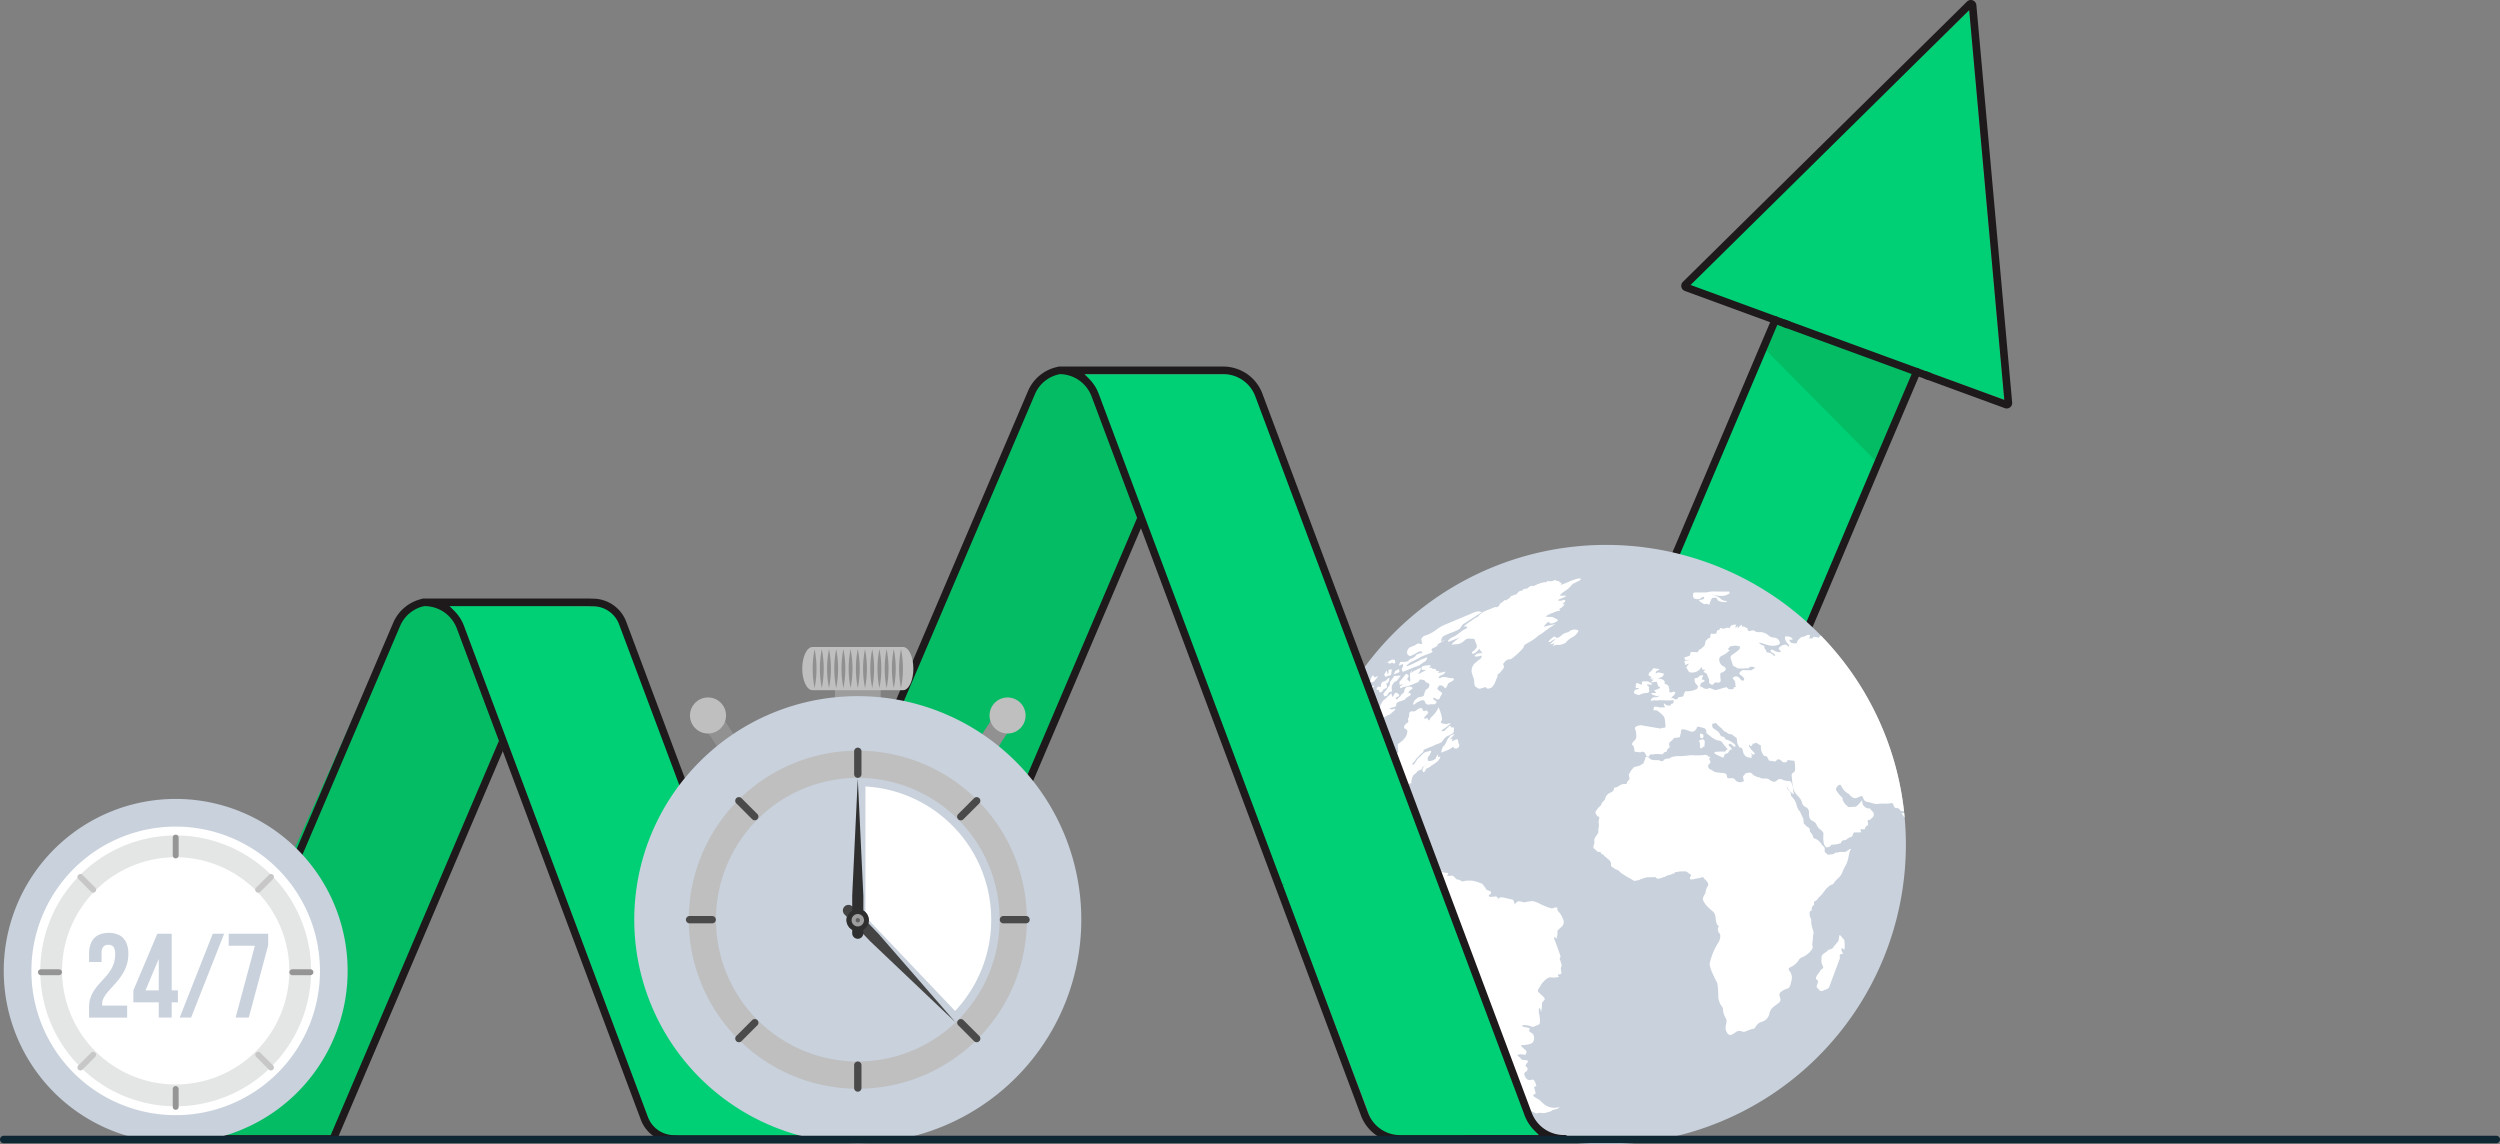
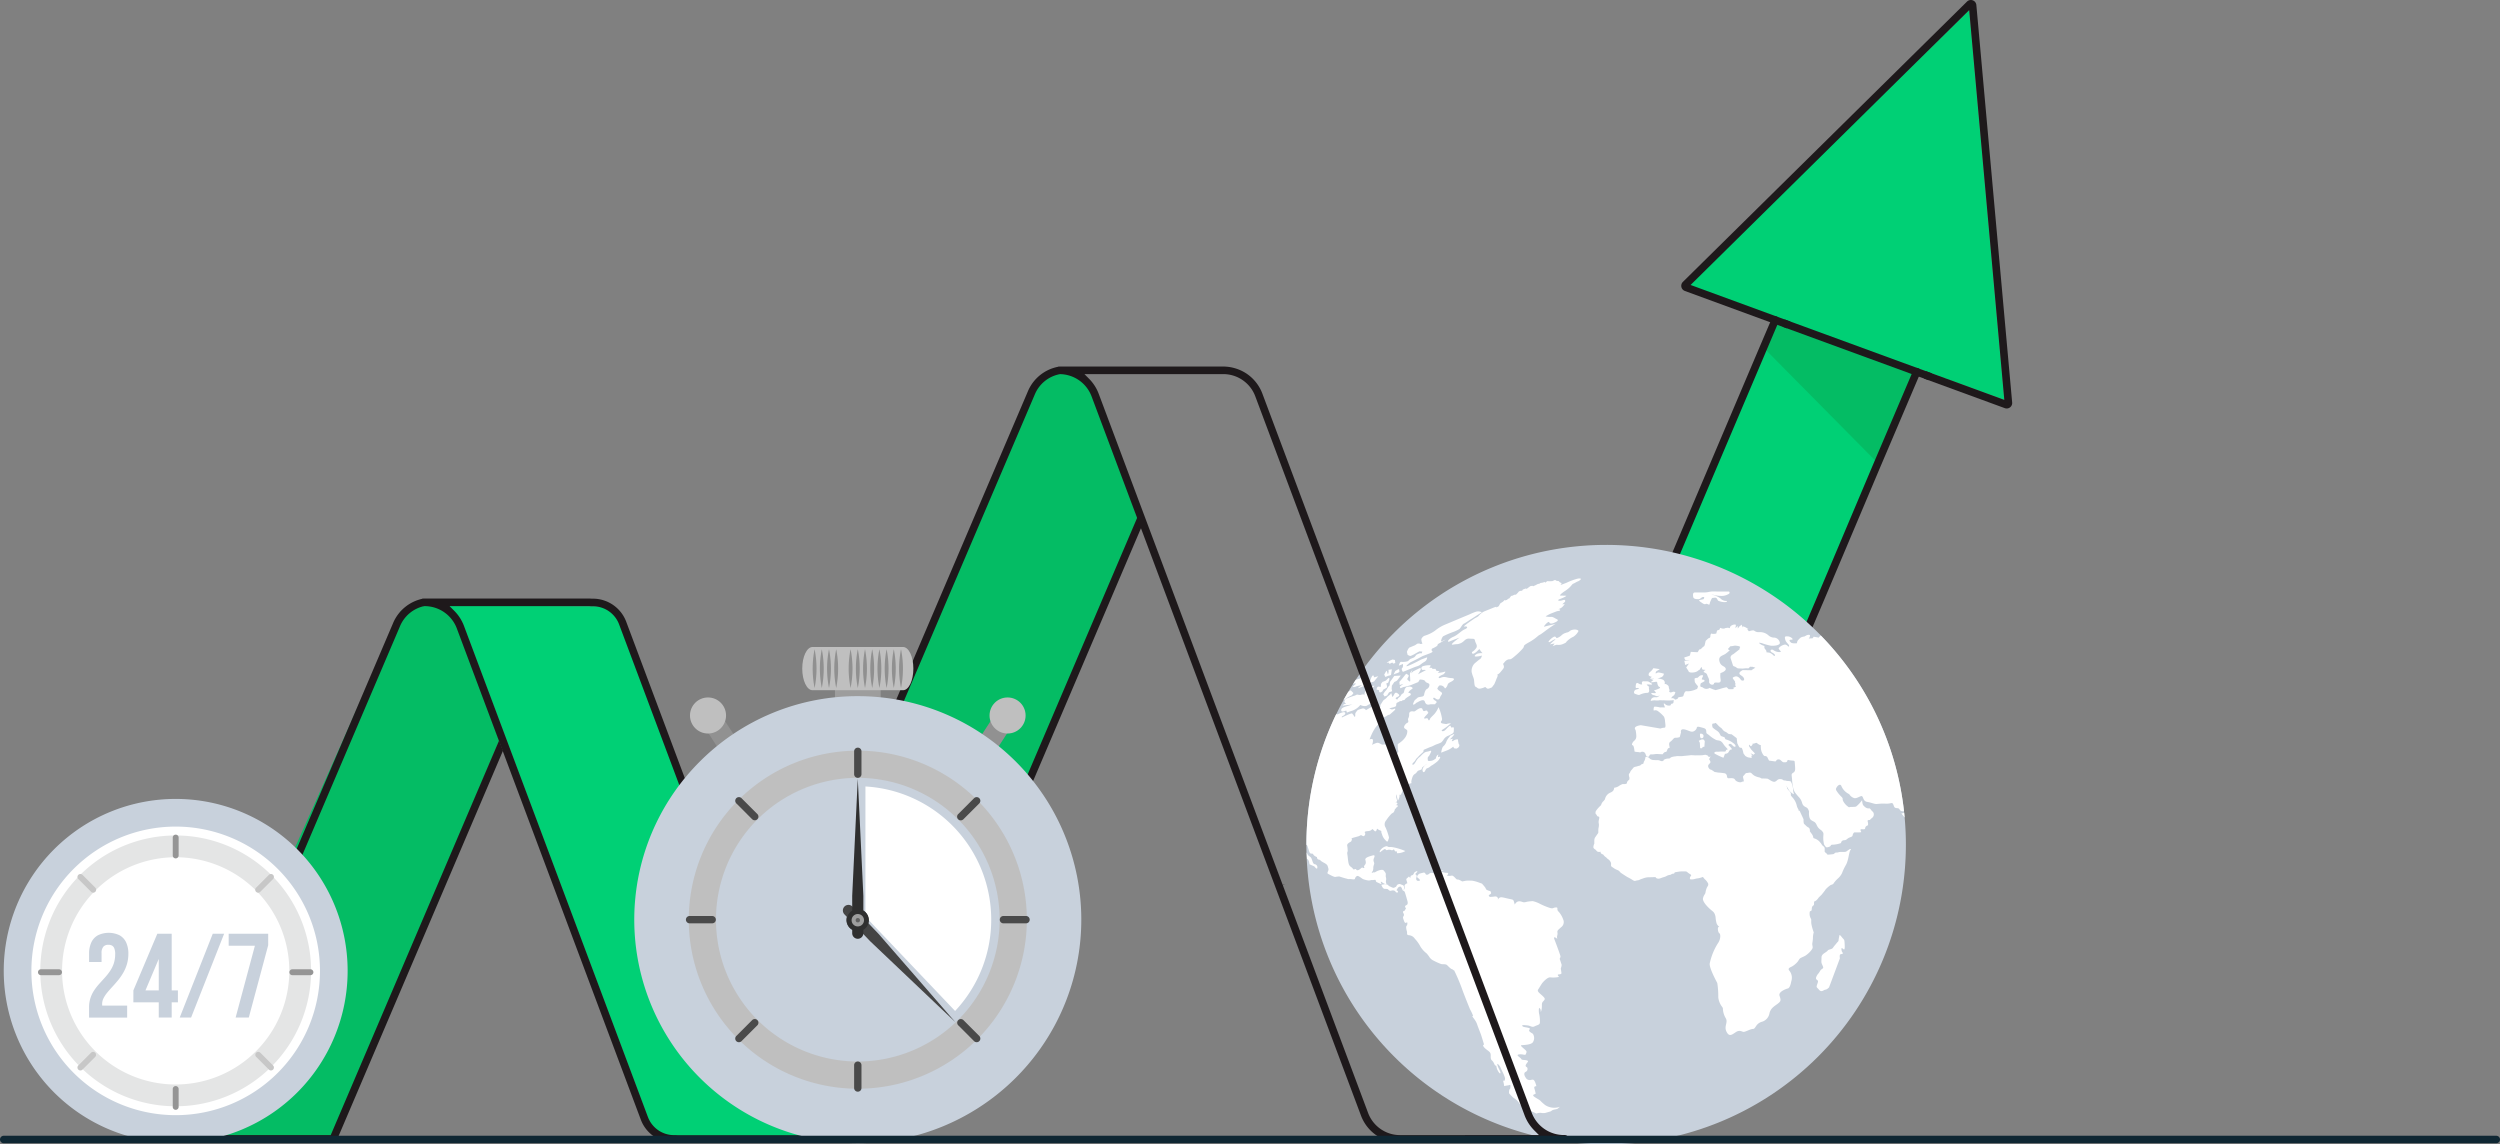
<svg xmlns="http://www.w3.org/2000/svg" width="501.362" height="229.502" viewBox="0 0 501.362 229.502">
  <rect x="0" y="0" width="501.362" height="229.502" fill="#808080" stroke="none" />
  <g id="Why_vps" data-name="Why vps" transform="translate(-384.12 -3635.672)">
    <path id="Path_15326" data-name="Path 15326" d="M734.041,3788.3,712.966,3763.6l27.868-63.445,27.988,9.778Z" fill="#00d075" />
    <path id="Path_15327" data-name="Path 15327" d="M768.992,3709.7v.013l-8.113,19.021-22.929-23.186,2.659-6.241Z" fill="#04bc64" />
    <path id="Path_15328" data-name="Path 15328" d="M722.833,3692.875l63.239,22.992L779.03,3637.7Z" fill="#00d075" />
    <g id="Group_7341" data-name="Group 7341">
      <path id="Path_15329" data-name="Path 15329" d="M778.143,3640.121l-52.974,52.264,59.652,21.853Z" fill="none" />
      <path id="Path_15330" data-name="Path 15330" d="M717.3,3756.978h0Z" fill="none" />
      <path id="Path_15331" data-name="Path 15331" d="M743.187,3700.161l-20.026-7.341L779.03,3637.7l7.042,78.166-15.716-5.757a1.836,1.836,0,0,1-.135.864l-.262.613,16.211,5.938a1.1,1.1,0,0,0,1.479-1.134l-7.182-79.712a1.1,1.1,0,0,0-.72-.938,1.117,1.117,0,0,0-.383-.069,1.1,1.1,0,0,0-.771.32L721.619,3692.2a1.1,1.1,0,0,0,.394,1.822l20.452,7.5.334-.788A1.83,1.83,0,0,1,743.187,3700.161Z" fill="#1e191b" />
      <path id="Path_15332" data-name="Path 15332" d="M741.846,3700.584l-.26.608,29.28,10.724.337-.792a1.838,1.838,0,0,1,.384-.566l-29.606-10.843A1.843,1.843,0,0,1,741.846,3700.584Z" fill="#1e191b" />
      <path id="Path_15333" data-name="Path 15333" d="M769.209,3710.542a.762.762,0,1,0-1.4-.6l-8.113,19.037-11.5,27.219-10.743,25.167a.762.762,0,0,0,1.4.6l10.7-25.069.047-.1,11.5-27.221Z" fill="#1e191b" />
      <path id="Path_15334" data-name="Path 15334" d="M716.8,3756.763l24.036-56.611a.761.761,0,0,0-.4-1,.747.747,0,0,0-.3-.061.765.765,0,0,0-.7.463l-2.663,6.241-21.847,51.47a.763.763,0,0,0,.4,1,.777.777,0,0,0,1-.4l.428-1,.553.118h0Z" fill="#1e191b" />
    </g>
    <path id="Path_15335" data-name="Path 15335" d="M484.226,3784.229l-8.175-24.838-5.859-2.937-5.717,1.752-32.051,71.75L425.1,3863.69H450.78Z" fill="#04bc64" />
    <path id="Path_15336" data-name="Path 15336" d="M589.8,3793.938l-29.4-9.355,31.268-72.094,5.3-2.908,5.816,2.544,9.667,28.192Z" fill="#04bc64" />
    <g id="Layer_1">
      <g id="_246463496" data-name=" 246463496">
        <g id="Group_7342" data-name="Group 7342">
          <path id="_510586984" data-name=" 510586984" d="M716.611,3836.891h.052C716.376,3836.785,716.254,3836.742,716.611,3836.891Z" fill="#fff" />
          <path id="_510587296" data-name=" 510587296" d="M766.334,3805.06a60.112,60.112,0,1,1-60.115-60.111A60.111,60.111,0,0,1,766.334,3805.06Z" fill="#c8d1dc" fill-rule="evenodd" />
          <path id="_510587248" data-name=" 510587248" d="M711.171,3793.79l.268.016.172.008-.44-.024Zm43.858,12.2s-.374.244-.583.407-.54.122-1.123.125-.46.125-.918.127-.3.285-.717.328-.717.086-.971.088-.25-.324-.419-.322l-.244-.254-.006-.07c0-.123,0-.327.005-.571s-.169-.406-.382-.567-.21-.326-.509-.651a2.445,2.445,0,0,0-1.155-.814c-.429-.083-.041-.245-.6-.981s-.218-.288-.349-.822a.584.584,0,0,0-.191-.356,2.046,2.046,0,0,1-.552-.384c-.442-.456-.353-.29-.442-.456a2.544,2.544,0,0,1-.055-.782c0-.123-.494-1.076-.681-1.533s-.486-.214-.357-.338c.071-.066.009-.148-.085-.315a2.3,2.3,0,0,1-.247-.644,3.593,3.593,0,0,0-.887-1.643c-.414-.469-.279-.384-.291-.72s-.745-.9-.753-1.111-.246-.6-.151-.469.381.643.524.857.05.171.645.645.172-.12.2-.583a2.652,2.652,0,0,0-.073-.609,3.2,3.2,0,0,0-.442-1.22c-.133,0-.224-.049-.585-.058s-.271-.093-.629-.1-.281-.264-.867-.282-.618.365-1.066.524-1.258-.551-1.49-.6a9.7,9.7,0,0,0-1.11-.037c-.131,0-.248-.113-.4-.183l-.216-.053a3.354,3.354,0,0,1-.905-.332,2.746,2.746,0,0,1-.54-.453c-.295-.314-.709-.068-.995-.08s-.408.377-.639.543.034.694.045,1-.185.081-.419.246-.814.017-1.113-.212-.1-.176-.359-.4-.926-.122-1.121-.128-.3-.011-.364-.451a.648.648,0,0,0-.417-.542s-.791-.119-1.141-.133-.65-.116-.9-.125l-.375-.266-.348-.207a.489.489,0,0,1-.414-.282.679.679,0,0,1-.173-.495c.035-.267.281-.388.419-.6s-.131-.583-.238-.723l.32-.566s-.438.247-.45.025-.621-.346-.621-.346l-.651.1s-.506.018-.659.012-.661.012-.661.012c-.292-.016-.583-.03-.877-.047,0,0-.457.069-1.441.152a4.772,4.772,0,0,1-1.2.03,3.513,3.513,0,0,0-.525.065,2.979,2.979,0,0,0-.84.183c-.207.125-.257.259-.469.248a1.982,1.982,0,0,0-.853.184c-.426.159,0,0-.153.173l-.3.182-.18-.023a2.06,2.06,0,0,1-.439-.159,2.195,2.195,0,0,0-.547-.027c-.22-.011-.493-.026-.713-.036a1.641,1.641,0,0,1-.558-.213,1.07,1.07,0,0,0-.621-.4c-.39-.066-.328.166-.328.166s-.047.229-.1.408-.266.4-.258.629-.442.209-.552.387-.387.167-.725.288-.622.062-.843.373-.5.531-.559.761-.281.309-.278.585a2.278,2.278,0,0,0,.127.6l-.051.368s-.459.3-.455.628-.869.245-.871.245a3.626,3.626,0,0,0-.815.435,1.964,1.964,0,0,1-.825.293l-.008,0c-.161.056.12.611-.821.994a1.822,1.822,0,0,0-1.075,1.324,2.215,2.215,0,0,1-.423.5,1.725,1.725,0,0,0-.362.693,6.741,6.741,0,0,0-.858.922c-.244.37-.183.184-.244.513s.122.332.246.569.061.19.369.288,0,.613,0,1.036.061.235.061.658-.122.561-.122,1.079c0,.163,0,.272,0,.354a.371.371,0,0,1-.12.3l-.556.8a1.536,1.536,0,0,0-.125.518v.566c0,.282,0,0-.122.425s0,0-.062.33.434.563.434.563l.031.037.215.242c.247.282.8.134.8.134-.136.282.2.453.385.523l.106.036a1.87,1.87,0,0,0,.486.509c.241.137.182.23.542.458a1.443,1.443,0,0,1,.462.556l.079.182v.558c0,.14.419.364.6.5a3.043,3.043,0,0,0,.713.356l.234.128c.19.137.236.277.413.412.234.183,1.287.844,1.283.844a10.246,10.246,0,0,1,1.094.614c.461.308.632.119.632.119l.145-.024.487-.085a3.452,3.452,0,0,1,.744-.3,3.388,3.388,0,0,1,1.02-.259c.622-.015.787-.019,1.289-.034s.222.13.55.257a.906.906,0,0,0,.517.026l.146-.044.554-.2a3.389,3.389,0,0,0,.6-.2,1.877,1.877,0,0,1,.77-.289c.269-.008.328-.232.651-.238a.3.3,0,0,0,.329-.278l.182-.03.784-.126.041-.005a10.468,10.468,0,0,1,1.075-.02c.421-.011.367.169.936.508s.1.351.034.753.151.349.514.338.736-.2,1.044-.2a4.805,4.805,0,0,0,1.035-.292l.012.013.337.417a2.557,2.557,0,0,1,.59.686.613.613,0,0,1,0,.784l-.133.23a5.349,5.349,0,0,0-.235.7l-.054.322c-.013.268-.376.5-.5,1.167-.1.563.734,1.523,1.488,2.189l.415.346a1.4,1.4,0,0,1,.416.5,2.346,2.346,0,0,1,.209.715,6.674,6.674,0,0,0,.189,1.189c.257.7.742.769.446.782s-.165,1.085.119,1.25.309,1.243-.339,2.1a12.5,12.5,0,0,0-1.476,3.487c-.045.171-.081.328-.107.455-.16.929,1.521,3.935,1.511,3.943a16.761,16.761,0,0,1,.2,2.862,3.806,3.806,0,0,0,.829,1.992l.094.2a4.025,4.025,0,0,0,.547,1.957c.567.874-.37,1.622.166,2.723s1.054.677,1.87.126,1.23-.049,1.61-.062,1.279-.565,1.843-.588.482-.946,1.647-1.4a2.151,2.151,0,0,0,1.672-1.8c.294-1.02.97-1.345,1.665-1.873.6-.459.624-.666.435-1.295l-.095-.3c-.276-.872,1.592-1.433,1.59-1.433.317-.013.588-.463.763-1.431a2.24,2.24,0,0,0-.355-2.121c-.494-.543.241-.715.574-.914a4.9,4.9,0,0,0,.906-.737c.291-.29.405-.618.6-.809s.965-.45,1.2-.643a5.043,5.043,0,0,0,1.036-.951c.34-.469.387-.515.288-1.008s.035-.5.1-1.482a3.837,3.837,0,0,1,.159-1.157s-.076-.212-.165-.5a9.348,9.348,0,0,1-.3-1.153c-.1-.61.047-.875-.114-1.128a1.949,1.949,0,0,1-.244-1.115c-.014-.585.381-.246.421-.666l0-.032c.023-.47.076-.642.344-.82s-.053-.765.3-.856c.291-.077.624-.535.728-.687l.033-.051.581-.559c.091-.13.668-.81.8-1.062a5.648,5.648,0,0,1,.917-.809c.131-.125.556-.174.646-.341a5.274,5.274,0,0,1,.911-1.046,3.469,3.469,0,0,0,.819-1.076,10.675,10.675,0,0,1,.778-1.638c.512-.861.609-2.6.9-2.96s-.164-.2-.164-.2Z" fill="#fff" fill-rule="evenodd" />
          <path id="_510586912" data-name=" 510586912" d="M663.754,3772.435a3.142,3.142,0,0,0,.515-.259,11.326,11.326,0,0,0,.767-1.024l-1.3.075c-.175.237-.646.921-.786,1.085s-.081.853-.244.916-.479.78-.7.967a3.325,3.325,0,0,0-.486.717l.267.43c.169-.063.339-.127.51-.194.125-.2.252-.41.377-.618l.635-.244c-.034-.165-.068-.333-.1-.5.013-.2.03-.407.044-.612.166-.246.333-.492.5-.741Z" fill="#fff" fill-rule="evenodd" />
          <path id="_510586936" data-name=" 510586936" d="M672.819,3773.131a1.054,1.054,0,0,1,.94.376c.135.251.193.327.489-.107s.041-.585.775-.952,1.009-.745.153-.792-.731-.162-1.346-.216-1.088.415-1.18.134.952-.672.953-.672.728-.688.155-.5-1.669.282-1.149.062-.413-.258-.411-.259l-.205-.405s-.816.073-.66-.1-.693-.036-.532-.16.286-.509.157-.456a4.322,4.322,0,0,0-1.519.2c-.541.284-.133.836.078.748a.908.908,0,0,1,.553.042l-.584.3-.991.524c.094-.148.188-.3.281-.447.093-.169.186-.334.276-.5l-.061-.365c-.265.131-.53.259-.792.387-.221.109-.44.22-.659.33l-.421.4c.089-.24.18-.483.273-.726-.156.213-.312.426-.466.638-.148.178.123,1.657-.042,1.718s-.572-.475-.572-.475a4.049,4.049,0,0,0,.326-.626c.054-.187-.525-.449-.525-.45q-.435.537-.861,1.067c-.165.195-.333.391-.5.583.024.207.05.415.076.62l.74-.239c-.242.185-.483.372-.721.556l.11.332c.2-.08.4-.159.6-.241a9.369,9.369,0,0,0,1.622-.443c.7-.284,1.359-.561,1.359-.561l.313-.505s.937-.014,1.093.349.775.312.833.656a.9.9,0,0,1-.516.9c-.367.2-.527,1.045-.527,1.044a.456.456,0,0,1-.277.423c-.29.12-.865.1-1.05.277s-.566.485-.564.485-.621,1.061-.177.883.294-.272.577-.387,1.4-.927,1.636-.168.812.563,1.071.507,1.041.063,1.015-.076.622-.307-.032-.68-.363-.753.006-.456.8.414.972-.157.736-.765.113-1.163-.658-.644-.658-.641.231-.514.446-.606Z" fill="#fff" fill-rule="evenodd" />
          <path id="_510587128" data-name=" 510587128" d="M675.563,3782.946l-.718.334.06.066a3.562,3.562,0,0,0-.7,1,2.033,2.033,0,0,1-.64,1.005c-.271.2-.432,1.265-.432,1.263l1-.387a4.24,4.24,0,0,0,1.422-.822l.17.328c.161.025.325.049.487.072a1.232,1.232,0,0,0,.449-.309.767.767,0,0,0,.133-.451l-.133-.167c-.036-.151-.068-.3-.1-.448s-.039-.312-.059-.468a1.251,1.251,0,0,0-.806.189c-.274.245-.437.131-.437.131.075-.147.15-.3.226-.447a2.29,2.29,0,0,0-.655.155c.246-.222,1.363-1.337.743-1.045Z" fill="#fff" fill-rule="evenodd" />
          <path id="_510586792" data-name=" 510586792" d="M662.772,3768.818c.188-.094.375-.191.565-.284l.176.219.423-.113c-.024-.2-.047-.408-.073-.612l-.466-.1c-.151.061-.3.121-.455.183l-.751.474c.163-.007.322-.012.483-.016l.1.254Z" fill="#fff" fill-rule="evenodd" />
          <path id="_510587320" data-name=" 510587320" d="M662.505,3771.207c.242-.094.557-.05.6-.29s.07-.535.07-.535c.026-.161.052-.323.078-.487-.229.033-.455.067-.684.1l.035.386s-.087.656-.17.463-.2-.773-.3-.619-.419.73-.418.728c.077.161.153.317.228.475,0,0,.325-.125.565-.22Z" fill="#fff" fill-rule="evenodd" />
          <path id="_510587368" data-name=" 510587368" d="M660.167,3773.969l.541.126s-.127.583.343.406.406-.474.406-.474.573-.323.762-.45-.088-.834-.089-.837l.359-.139s.376-.7.243-.924-.56.443-.761.519l-.6.228-.3.391c-.013.207-.024.413-.037.615l-.4-.066c-.4-.071-.463.6-.463.6Z" fill="#fff" fill-rule="evenodd" />
          <path id="_510587056" data-name=" 510587056" d="M700.209,3751.8a13.237,13.237,0,0,0-1.891.724c-.223.1-1.141.438-1.243.473s.488-.381.006-.484l-.124-.029.009-.014-.286-.283-.354-.018-.349-.192-.551.235-.486.026-.528-.021-.419.315-.1-.162-.33.13c-.169.032-.342.062-.511.094l-.3.182-.006-.037-.286.079-.406.22-.48.208-.122-.1-.443.078c-.149.111-.3.226-.445.339l-.273.2-.187-.074c-.2.071-.392.144-.588.214l-.173.289-.133-.074c-.157.051-.315.1-.472.153l-.244.3-.359.359-.249-.008-.516.236-.194.011c-.125.173-.25.344-.375.515l-.205.059-.27.228-.341.111-.1-.084-.363.346c-.174.11-.348.22-.52.332-.108.186-.213.377-.319.566l-.528.292s.413-.371-.559.016l-1.863.755a3.942,3.942,0,0,0-1.077.861c-.051.149-.738.476-.736.476s-2.7,1.8-2.127,1.682.851.223.105.537-1.389,1.124-2.344,1.53-1.47,1.244-.619.88,1.889-.724,1.891-.724-2.278,1.582-1.292,1.4.811.014,1.546-.3.851-.967,1.72-.9,1.022-.075,1.128.434.544.9.269,1.407a2.57,2.57,0,0,1-.88.843s-.088.576.518.236.967-.99,1.036-.753a3.288,3.288,0,0,0,.567.747,2.834,2.834,0,0,0-1.031.1c-.361.154-.79.53-.366.574a3.69,3.69,0,0,0,1.227-.19c.1-.043-.087.564-.344.712s-1.117.9-1.117.9a2.191,2.191,0,0,0-.557,1.685c.2.822.337.979.447,1.434s.037,1.41.377,1.544.393.425.91.342a3.222,3.222,0,0,0,.94-.305c.1-.042.21.157.415.278s.4.033.976-.216c.154-.206.311-.412.466-.62.186-.358.475-1.152.475-1.152s.3-.519.187-.753-.005.18.6-.545.73-.852.668-1.181-.237-.474-.1-.533.307-.532.859-.768.345.247,1.413-.684a13.218,13.218,0,0,0,1.569-1.5c.5-.542.012-.514.726-.963s.657-.352,1.4-.847,1.019-.862,1.342-1,1.439-1.069,2.458-1.732.822-.511.642-.437-1.674.382-2.106.523.3-.595.294-.593.507-.5.6-.276.285.392.929.135,1.048-.526.6-.744-.408-.237-.71-.372-.366-.075-.792-.089-.859-.1-.684-.169.574-.339,1.136-.556.736-.286,1.017-.392.715-.059.7-.271c-.01-.137-.234-.163-.429-.148a1.994,1.994,0,0,0,.854-.446c.362-.389.692-.725.206-.547s.335-.484.334-.483.261-.6-.46-.339-1.328.045-.507-.254,1.369-.63,1.183-.638-1.227-.04-1.227-.041-.075-.2,1.093-.965,1.292-1.323,1.588-1.418.524-.306.939-.465a1.326,1.326,0,0,0,.6-.46s-.041-.269-.973,0Z" fill="#fff" fill-rule="evenodd" />
          <path id="_510587008" data-name=" 510587008" d="M698.943,3762.221c-.437.352-.438.213-.846.379a1.985,1.985,0,0,0-.816.475,2.489,2.489,0,0,1-.841.526c-.3.121-.173-.179-.481-.263s-1.456.958-1.261,1.093.616-.295,1.132-.509-.022.222-.133.268l-.754.709.94-.183c-.13.183-.259.366-.389.552,0,0,.734-.342.921-.28a2.208,2.208,0,0,0,1.1-.141c.339-.143.718-.3.716-.439a4.412,4.412,0,0,1,1.424-1.041,2.972,2.972,0,0,0,1.028-1.151c-.237-.427-1.308-.346-1.739,0Z" fill="#fff" fill-rule="evenodd" />
          <path id="_510586024" data-name=" 510586024" d="M663.591,3770.949a2.979,2.979,0,0,1,.651-.26,1.679,1.679,0,0,0,.522-.266s.013-.627-.192-.545a5.462,5.462,0,0,0-.637.369c-.114.235-.231.469-.344.7Z" fill="#fff" fill-rule="evenodd" />
          <path id="_510586552" data-name=" 510586552" d="M665.951,3806.34a13.15,13.15,0,0,0-2.006-.66c-1.128-.273-1.132-.048-1.432-.185s-.273-.178-.708-.016a2,2,0,0,0-.917.78.36.36,0,0,0-.046.343c.1-.03.774-.625.991-.652s.189.277.462.2a1.2,1.2,0,0,1,.857.015c.189.131.507-.181.507-.181l.232.416.387.039-.013.338a3.153,3.153,0,0,0,1.686-.435Z" fill="#fff" fill-rule="evenodd" />
          <path id="_510586528" data-name=" 510586528" d="M696.627,3818.444c-.4-.43.108-.853-.546-.785s-.4.343-1.383.014a14.6,14.6,0,0,1-1.681-.709,5.908,5.908,0,0,0-1.507-.574,8.506,8.506,0,0,0-.926.085c-.393.048-.7.214-1.015.124s-.983-.449-1.508.222l-.18.249a5.048,5.048,0,0,0-.182-.678c-.115-.3-.158-.3-.873-.448s-1.139-.279-1.495-.322a.708.708,0,0,0-.73.324l-.142.237a.474.474,0,0,0,.005-.5c-.227-.309-.494-.235-.734-.2s-.808.063-.806.063-.447-.238-.1-.443.4-.277.257-.558.079-.075-.5-.285-.405-.326-.623-.621-.633-.759-.633-.759l-.284-.1-.116-.037a7.346,7.346,0,0,0-1.639-.467l-.109.012a6.652,6.652,0,0,0-1.08.009c-.431.083-.733.143-.733.143l-.07-.039c-.188-.113-.713-.405-.9-.344-.231.073-.758-.9-1.183-.78l-.043.009a2.177,2.177,0,0,1-.881-.009s.415-.4.191-.518-.209.016-.639-.084-1.08-.174-.605-.281.337-.16.337-.16c-.428.04-.853.084-1.273.124,0,0-.163.4-.362.5s-.483-.219-.86-.13-.341.271-.689.355a.318.318,0,0,1-.411-.228s-.161-.235-.343-.19-.625.153-.806.2-.731.587-.4.833.611.534.352.6-.564.055-.639-.282.233-.656.011-.844l-.189-.2.079-.145.277-.26s.155-.309-.182-.143-.333.166-.439.354-.16.365-.414.429-.3.183-.283.316l-.09.239s-.215-.43-.319-.242-.522.324-.437.6.207.679.207.679-.683.23-.561.635a.879.879,0,0,1-.2.763s.323-.879-.2-1.039-.484-.28-.871-.147-.3.488-.575.562l-.2.1c-.1.062-.216.092-.614-.1-.546-.259-.562-.212-.625-.427l-.429-.151c-.114.033-.145-.048-.363.014s-.541.054-.578.125c.115.282.3.8.728.8.578,0,.536.038.747.224a.5.5,0,0,0,.588.109c.268-.076.712,0,.779.225s.662.259.459-.071a.37.37,0,0,0-.247-.2l-.022-.03.065-.1c.17-.237.166-.343.272-.429s.417-.3.584-.1a1.7,1.7,0,0,1,.283.583c.037.127.324.189.427.355s.518,1.7.55,1.812.192.629-.1.82-.431.195-.317.482.214.172.114.286l-.033.042-.242.4c-.125.032-.445.055-.216.46s.052.54,0,.641-.139.181.009.585.26.882.585.678.169.284.167.467l-.149.2c-.073.137-.109.417.115,1.168.051.171-.141.654.343.681a1.542,1.542,0,0,1,1.214.692,7.109,7.109,0,0,1,1.152,1.626,5.269,5.269,0,0,0,1.225,1.338,7.557,7.557,0,0,1,.486.613,2.013,2.013,0,0,0,.909.833,13.668,13.668,0,0,0,1.467.664c.369.128.945-.055,1.259.257s.74.744.936.776l.124.052c.159.1.31.283.322.172a36.941,36.941,0,0,1,1.6,3.757c.329.965,1.569,4.014,1.573,4.027,0,0,.868,1.585.553,1.419s.307.517.482.833a3.324,3.324,0,0,1,.448.923c.228.66.632,1.648.749,1.985s.61,1.972.611,1.975-.456.024.031.57,1.131.768,1.259,1.235-.13,1,.311,1.392.5,1.061.718,1.006.089.358.385.926.5.765.573.574-.216-.629-.4-1.052-.326-.849-.13-.773a2.014,2.014,0,0,1,.579.787c.055.155.279.606.5,1.061a7.072,7.072,0,0,1,.385,1.013c-.024.164-.048.33-.069.494,0,0-.382-.109-.285.172a6.388,6.388,0,0,1,.174.911s.545-.118.746-.134.456-.175.495-.057.028.776-.128.824-.141.8-.141.8a8.674,8.674,0,0,0,.854.883c.223.151.866.6.935.8l0,.013a2.068,2.068,0,0,1,.287.331,2.679,2.679,0,0,0,.824.782s.127-.131.348.1a1.708,1.708,0,0,0,.607.359l.231.269.452.1.949.442a2.022,2.022,0,0,1,.892-.144,2.42,2.42,0,0,0,.971,0c.155-.054.723-.215.916-.27l.067-.016.341-.231a2.431,2.431,0,0,1,.5-.159,3.561,3.561,0,0,0,.522-.119c.172-.144.347-.286.523-.429a3.347,3.347,0,0,1-2.983-.345c-1.253-1.016-.673-.742-1.415-1.182s-1.23-.728-.843-.922.424.007.264-.65-.284-.825-.053-.965.425.217.128-.641-.547-.76-.9-.676a.918.918,0,0,1-1.064-.444c-.344-.491-.423-1.007.005-1.18a.635.635,0,0,0,.3-.828c-.066-.184-.516-.175-.237-.669s.621-.631.179-.785-1.021-.006-1.157-.3-1.225-.8-.429-.91,1.259.285,1.373-.086.266-.433-.11-.8-1.131-.9-.8-.952,2.07-.047,2.353-.679a1.535,1.535,0,0,0,.088-1.354c-.155-.428-.327-.3-.759-.689s.409-.566-.238-.751-1.121-.127-1.257-.407l.021-.158a6.571,6.571,0,0,1,.907.052c.731.028.97.48,1.526.2s.933-.272,1.059-.643l.008-.031a6.259,6.259,0,0,0-.169-1.931,3.309,3.309,0,0,1,.008-1.1.58.58,0,0,1,.328.578c-.029.43.171.059.226-.618s-.1-.877.287-1.285.431-.518-.068-1.013-1.236-.934-.963-1.336.691-1.15.911-1.4.977-1.088,1.524-1.045a5.722,5.722,0,0,0,1.744-.084c0-.1-.522-.492.014-.517s.492-.261.492-.261q-.072-.462-.139-.922s.242-.6.139-.865-.165-.541-.308-.911.222-.32.07-.825-.891-2.507-1.175-3.229.307-.326.5-.17-.084-.095.065-.614-.034-.643.046-.883.33-.4.724-.769a1.278,1.278,0,0,0,.408-1.595,4.549,4.549,0,0,0-.966-1.6Z" fill="#fff" fill-rule="evenodd" />
          <path id="_510586264" data-name=" 510586264" d="M753.465,3823.578c-.519-.65-.454-.3-.454-.3a7.561,7.561,0,0,0-.174.938c-.014.269-.141.273-.423.636s-.457.509-.691.877-.884.3-1.073.578-.813.526-1.054.854-.158.419-.2,1.066.083.692.3,1.246-.242.334-.593.96-.434.487-.7,1.067.085.62.247.806-.042.53-.166.972-.027.34.461.911.93-.03,1.242-.041.739-.463.739-.463q1.095-2.911,2.117-5.665l.055-.137c-.056-.555-.08-.872.348-.886s.151-.367.151-.367-.164-.133-.18-.631.421.169.554.076.12-.639.07-1.356-.059-.491-.581-1.144Z" fill="#fff" fill-rule="evenodd" />
          <path id="_510586504" data-name=" 510586504" d="M656.062,3773.35c.3-.156,1.493-.35,1.072-.149s-.736.474-.606.484a12.185,12.185,0,0,0,1.166-.46,3.756,3.756,0,0,0,.87-.478,8.954,8.954,0,0,1,1.109-.405c.283-.346.564-.7.85-1.045l-.863.21s-.013-.447-.214-.372-.453.676-.471.964-.925.28-.925.278c.158-.112.318-.224.48-.34-.343.011-.684.024-1.026.033l.423-.373-.567.311.076-.589a2.371,2.371,0,0,1-.772.385,3.38,3.38,0,0,0-.666.222c-.181.28-.365.557-.544.838l.086-.058c.226-.13.658-.11.408.085s-.384.352-.525.455.338.163.639,0Z" fill="#fff" fill-rule="evenodd" />
          <path id="_510586240" data-name=" 510586240" d="M655.548,3774.665l-.519-.531c-.1-.043-.324.152-.543.312q-.488.819-.948,1.653a11.247,11.247,0,0,1,1.7-1.008l.313-.426Z" fill="#fff" fill-rule="evenodd" />
          <path id="_510586120" data-name=" 510586120" d="M667.267,3792.676l.058-.022Z" fill="#fff" fill-rule="evenodd" />
          <path id="_510586048" data-name=" 510586048" d="M765.991,3798.64a1.2,1.2,0,0,1-.567.149q.332.423.661.845c-.031-.333-.058-.663-.094-.994Z" fill="#fff" fill-rule="evenodd" />
          <path id="_510586216" data-name=" 510586216" d="M661.158,3812.893l-.162-.382c.128-.011.136-.013.323.121a1.608,1.608,0,0,0,.462.271c.206.077.422.1.358-.085a.941.941,0,0,1-.047-.647c.077-.342-.094-.685-.071-.851a3.2,3.2,0,0,0,.013-.434,1.375,1.375,0,0,0-.249-.435,3.2,3.2,0,0,0-.24-.271s-.232-.173-.9.048-.729.448-.979.39l-.1,0c-.188.028-.378.205-.347.082l.047-.118c.18-.369.154-.1.236-.543s-.035-.3.093-.761c.064-.222.1-.307.116-.382a.871.871,0,0,0-.068-.361.932.932,0,0,1,.016-.759c.088-.235.338-.72-.284-.542s-1.566.428-1.437.886.129.718-.064.957-.256.389-.179.472.065.321-.247.15-.46.321-.946.467-.3-.306-.64-.2-.257.129-.5-.167-.6-.345-.757-.877-.19-1.414-.281-1.911.1-.554.073-.753l-.018-.18a4.757,4.757,0,0,0-.053-.612c-.054-.272-.116-.492.351-.8s.343-.1.52-.487-.361-.319.422-.536.681-.19.97-.273.387-.291.6-.17.4.279.6.012a.51.51,0,0,0,.084-.519s-.346-.293.575-.347.759-.609,1.053-.3.449.47.614.238.072-.565.353-.309.692.242.675.453.015.23.132.559a2.581,2.581,0,0,0,.52.993c.3.3.562.77.731.177s.224-.3.007-1.066a13.656,13.656,0,0,0-.512-1.416,1.2,1.2,0,0,1,.1-1.5,8.63,8.63,0,0,1,1.034-1.291c.369-.3.385-.144.556-.488s.106-.49.254-.535.057-.179.181-.218l.286-.224-.084-.323-.325.1.369-.332-.132-.283-.31.043c.091-.057.4-.234.346-.411s-.174-.653-.174-.653-.152-1.077.1-.248.177,1.171.423.574.108-.829.107-.829l.277.02s.452-.783.4-1.1-.117-.238.4-.495.723-.553.93-.624l.513-.175c-.081.01-.2-.047-.06-.606.2-.783.344-1.011.7-1.221s.386-.544.707-.66l.294-.1c.2-.067.353-.132.327-.244l.109-.282.273-.212c.259-.153.44-.4.626-.5s-.594.4-.794.913.14,1.058.429.546.237-.5.592-.627.612-.462.864-.555a9.385,9.385,0,0,0,.864-.62,2.334,2.334,0,0,0,.616-.683c.258-.37.075-.482-.207-.344s.035-.529-.079-.485a.964.964,0,0,0-.418.614c.018.2-.266.313-.344.372a1.42,1.42,0,0,1-.584.249c-.264.039-.7.114-.718-.089s-.092-.536.075-.72a1.075,1.075,0,0,0,.3-.418c.124-.259.575-.953.015-.738s-.741.072-1.2.428-.763.807-.981.886a3.279,3.279,0,0,0-.611.814,5.639,5.639,0,0,1-.356.516l-.076.07a.293.293,0,0,1-.33-.059,2.933,2.933,0,0,1,.406-.473c.262-.246.312-.534.6-.791s.279-.318.451-.472.437-.409.439-.409l.344-.314c.093-.125-.026-.388.2-.471s1.014-.453,1.358-.559.92-.451,1.1-.49a8.319,8.319,0,0,0,.807-.319c.145-.058.226-.119.551-.532a1.9,1.9,0,0,1,1.058-.9c.822-.4,1.039-.487,1.049-.905s.063-.639-.058-.751-.449.217-.524-.141-.32-.128-.618.159-.52.6-.787.707-.7,0-.221-.3a9.38,9.38,0,0,0,.9-.627c.312-.224.214-.218.5-.4s.278-.244-.2-.18-.326.166-.76.085-.849-.078-.814-.387.159,0,.232-.593a8.457,8.457,0,0,0-.708-2.377,5.138,5.138,0,0,1-.818,1.365c-.471.5-.82.775-.9,1.008s-.224.425-.351.109-.237-.272-.357-.256-.9.3-.106-.531.4-.5.343-.787-.3-.257-.556-.152-.38-.049-.464-.328-.4-.321-.842-.071-.712.562-.934.511-.936-.145-.909.569-.286.795-.225,1.08.138.517-.138.625-.969.841-.489,1.154.51.332.474.7-.192,1.346-1.891,2.407a4.97,4.97,0,0,0,.052,1.2c.106.334.062.381-.187.654s-.139.478-.424.578-.345.3-.486-.045-.226-.011-.245-.436-.249-.216.083-.707-.021-.208.183-.655.206-.674.077-.627l-1.295.36a.557.557,0,0,0-.644-.221c-.412.143-.851-.5-1.369-.334a6.418,6.418,0,0,0-.928.4,2.053,2.053,0,0,0,.193-.992c-.09-.36-.67-.106-.669-.107-.005.02.965-2.944,2.463-3.5.237-.083.734-.814.193-.653s.329-.325.619-.467.165-.163.569-.313-.172.275.514-.33.824-.7.787-.86-.494.187-.778.084-.421-.163-.421-.163a5.555,5.555,0,0,1,.582-.183,2.113,2.113,0,0,0,.608-.2c.159-.1.152.011.2-.327s.006-.4.312-.517.332-.272.665-.259-.021-.1.475-.186-.029.012.6-.457.972-.5.85-.815-.762.015-.281-.514.747-.453.645-.671-.614-.309-.757-.251-.327-.094-.629.253-.248.773-.391.977-.338.135-.538.508-.379.368-.572.593-.016.223-.2.219-.466-.219-.11-.4.747-.327.411-.639-.637-.454-.852-.036-.373.66-.428.536-.167-.936-.284-.634-.56.475-.792.785-.615.452-.771.691-.324.522-.459.715-.037.481-.144.521-.223.44-.314.041-.2-.471-.466-.371-.65.23-.785.275a2.526,2.526,0,0,0-.523.253l-.739.432a.661.661,0,0,0-.775-.315c-.51.17-.824.2-.995.431s-.376.443-.372.688.033.554-.126.5-.114-.211-.315-.432-.106-.285-.536-.154-1.677.745-1.677.743-.234-.109.274-.364.6-.881-.209-.646-.933.513-1.189.337l-.027-.015a59.871,59.871,0,0,0-5.98,25.816l0,.4c.234.143.227.405.352.719.158.4.215.873.437,1s.5-.029.574.2.465.441.666.519-.013.058.167.358.338.042.679.4,1.235.557,1.391,1.1.2.584.112.879-.307.525-.007.674,1.182.66,1.443.6.752-.1.752-.1,1,.333,1.4.422.255.135.681.108,1.019.194,1.08-.064.272-.562.535-.564.926.567,1.075.631l.181.064a4.256,4.256,0,0,0,.72.186,1.422,1.422,0,0,0,.588-.006c.458-.137.3.043.757-.091l.231,0,.066.073c.06.118.047.316.226.391.3.126.7.332.807.354l.036.037.086-.1Z" fill="#fff" fill-rule="evenodd" />
          <path id="_510586288" data-name=" 510586288" d="M762.712,3788.139l.229-.018.025,0Zm-7.3,12.933-.062.04Zm-19.169-28.284-.019-.03.023.034,0,0Zm-2.009,3.719.071.1.015.027-.086-.128Zm31.727,21.853a59.925,59.925,0,0,0-16.687-35.244,1.369,1.369,0,0,0-.4.431c-.337-.063-.68-.123-1.021-.184l-.243.318-.772.038a.81.81,0,0,0,.269-.537c.017-.325-.521-.172-.655-.121l-.475.26a2.126,2.126,0,0,0-.717.2,3.79,3.79,0,0,0-.665.683c-.043.157-.087.316-.136.475,0,0-.9.083-1.158-.139s-.566-.6.079-.583-.159-.649-.716-.663-.692-.016-.53.628.743.923.774,1.243-.218.1-.218.1a.946.946,0,0,0-.588-.334,2.1,2.1,0,0,0-1.256.7c-.114.257.577.7.359.794a2,2,0,0,1-1.418-.361c-.407-.327-1,.121-.223.512s.551.842.2.518a1.91,1.91,0,0,0-.843-.544c-.184-.007-.564-.071-.564-.071s.117-.2-.2-.576a.645.645,0,0,1-.17-.683,2.67,2.67,0,0,1-.935-.45c-.409-.327.124-.153.311-.145a12.224,12.224,0,0,0,1.868.535c.793.077,1.881-.1,1.829-.574a1.237,1.237,0,0,0-1.041-1.041,1.76,1.76,0,0,1-1.311-.517,2.573,2.573,0,0,0-1.786-.586,1.336,1.336,0,0,1-1.012-.3c-.208-.166-1.062.13-1.062.13s-.432-.492-.244-.488l.187.006a1.283,1.283,0,0,1-.449-.228,2.51,2.51,0,0,0-.739-.286l-.061.264c-.041-.2-.08-.394-.121-.591-.141.1-.284.206-.432.309q-.18.233-.366.468c0-.177-.013-.357-.017-.533-.151.156-.306.31-.46.464.036-.228.07-.456.106-.688a.928.928,0,0,0-.66.035c-.405.148-.559.409-.541.566s-.281-.008-.424-.013l-.559.086s-.032.107-.413.093-.65-.285-.619-.02-.43.349-.567.4l-.162.618s-.7.129-.857.02-.316.143-.321.5-.285.4-.424.442l-.52.489c-.042.184-.083.369-.129.55,0,0-.082.552-.269.594s-.513.578-.759.566-.325.583-.517.574l-.438-.025-.879-.045-.169.732a3.292,3.292,0,0,1-.567.215c-.331.131-.577.116-.562.265a1.481,1.481,0,0,0,.242.454l.941.1-1.177.03c.062.279.122.561.177.838.254-.1.509-.2.762-.3q-.282.4-.563.8c.151.237.306.471.459.705,0,0-.013.386.915.3s1.032-.472,1.227-.508.448-.854.534-.458c.08.351.088.39.431.414l.147.008c.488.027-.606.261-.042.536s.415.268.728.962a1.494,1.494,0,0,1,.192.974.636.636,0,0,0,.534.512c.293.017.431-.069.459-.262s.417-.168.758-.149.666-.056.556-.692a4.288,4.288,0,0,1-.031-1.216s1.251-.373,1.049-.925-.995-.394-1.252-1.45.685-1.112,1.214-1.49a7.825,7.825,0,0,0,.864-.719s-.541-.178-.279-.369.279-.447.515-.437.695-.125.836-.119l.231.021c.333.038.872.135.752.327-.159.249-.042.458-.185.454l-1.167.914s-.723.271-.513.882.43,1.318.43,1.316.022.2.311.265.512.371.749.384l.851.041.744-.064.47.023.336-.334.184.01.334.015c.174.056.355.115.528.173-.173.108-.347.217-.523.325l-.258.186-1.734-.032s-1.213.532-.41,1.012l.362.268c.435.408.386.805.084.829a.489.489,0,0,1-.5-.268s-.5-.758-1.1-.546-.543.265-.158.771.036.339.2.542-.153.381.106.586c.117.091-.045.168-.218.239-.213.09-.452.173-.206.265.443.168-.985.138-.985.138l-.422-.406s-.7.151-1.076.272-1.128.316-1.128.316l-.178-.056-.372-.118-.657-.277a1.189,1.189,0,0,1-.714.2,1.226,1.226,0,0,1-.66-.28c-.162-.152-.538.016-.486-.458s.111-.376.482-.594.47-.209.3-.412-.585.013-.469-.317.374-.655.128-.67a.818.818,0,0,0-.663.2,2.889,2.889,0,0,1-.362.315s-.59.014-.572.208a3.421,3.421,0,0,0,.064.673,5.042,5.042,0,0,0,.617.8s-.094.615-.294.6.073.046-.822.282l-.14.036c-1.076.264-1.163-.17-1.465.426s0,.709-.745.8l-.092.013c-.637.094-.4.244-.539.37a2.292,2.292,0,0,1-.554.176c.045-.049.024-.111-.122-.2-.481-.28-.761.126-.481-.279s.441-.252.568-.6.275-.369-.037-.5-.668.275-.955.044.108-.1-.08-.575.036-.528-.369-.841-.586-.148-.586-.148a.7.7,0,0,0-.415-.954c-.709-.261-1.01-.1-1.01-.1s.039-.068.672-.312a.867.867,0,0,0,.633-.748,7.285,7.285,0,0,0-1.052-.247c-.307-.021-.554.284-.6.174a.508.508,0,0,1,.311-.517,3.309,3.309,0,0,0,.51-.327l-1.277-.19a2.784,2.784,0,0,1-.569.68c-.333.263-.4.437-.38.689s.645.366.645.366-.484.36-.289.373.93-.008.7.048a4.21,4.21,0,0,0-.568.209c.157.012.31.023.467.033,0,0-.636.421-.479.432s.892-.083.892-.083a.244.244,0,0,1,.364.239,1.426,1.426,0,0,0,.32.733s.591.148-.089.421-.644.274-.84.261.5.495.271.584-.829-.092-.864.047.3.375.536.391.777.477,1.134-.063a.711.711,0,0,1-.717.479c-.513-.07-1.015.106-1.062.737a2.388,2.388,0,0,1,1.024-.106c.669.046.586-.067.977-.038s.43-.005.86.024a10.406,10.406,0,0,0,1.163.008,3.425,3.425,0,0,0,.632-.076l-.076.124c.015.235-.01.609-.266.592s-.337.35-.337.35a1.124,1.124,0,0,1-1-.159c-.385-.355-.432-.263-.3.119s.291.488-.076.463a6.714,6.714,0,0,0-.733,0,5.236,5.236,0,0,0-1.061-.166c-.263.027-.237.544-.228.732s.358-.256.969.252a6.44,6.44,0,0,1,1.114,1.05,2.723,2.723,0,0,1,.2.848c.021.372.23,1.356-.085,1.335l-.376.042a3.356,3.356,0,0,0-.464.137l-3.918-.671s-1.7.168-1.068.954c0,0,.023.086.052.241a6.827,6.827,0,0,1,.1.974c.023.742-.471.945-.635,1.168s-.375.673-.1.689.371,1.179.371,1.177-.108.134.565.172c.592.033.494.131.611.072l.065-.035a.659.659,0,0,1,.954.328c.183.516.242.609.57.582s.1-.5.645-.471.656-.1,1.256-.07l.976.052s.353-.527.622-.467.288-.806.66-.784-.3-.884.26-1.265.64-.83,1.064-.8a2.261,2.261,0,0,0,.826-.135c.086-.315.17-.631.255-.946,0,0-.192-.654.481-.613s1.367.539,1.819.475a1.113,1.113,0,0,0,.773-.549l.064-.121c.062-.209-.005-.44.718-.245.866.234,1.165.252,1.206.8s-.028.363.55.8a6.29,6.29,0,0,0,1.451.986c.455.157.882-.044,1.426.795s1.143,1.085.707,1.153.125.408-.658.371-.779.049-1.274.025-.682.191-.523.377a12.591,12.591,0,0,0,1.773.841c.1-.261.2-.523.3-.786,0,0,.533-.017.71-.323s.306-.564.6-.549-.33-.64-.533-.787.2-.661.718-.053,1.069.188.114-.487a4.066,4.066,0,0,0-1.451-.7c-.153-.1-.224-.419-.224-.419-.251-.088-.5-.178-.749-.266-.094-.173-.189-.342-.283-.514,0,0-.065-.231-.58-.58a7.038,7.038,0,0,1-.783-.588s-.307-.843.137-.817c.313.017.344-.161.482-.1l.265.236a4.2,4.2,0,0,0,.84.778c.154.1.383.57.783.727s.512.391.71.446a3.6,3.6,0,0,0,.586.076l.068.053c.319.24.631.483.945.721l.12,1.04c.107.14.349.909.634.877l.128,0c.158.025.185.153.278.374a4.459,4.459,0,0,1,.191.764c.121.167.241.334.363.5a2.743,2.743,0,0,0,.537.288c.194.053.762.121.762.121-.025-.148-.05-.3-.073-.443l.231-.036c-.133-.153-.27-.3-.4-.458l.627.294.265-.255-.754-.784q-.211-.319-.418-.642s-.133-.539.128-.215.293.191.511-.066-.245-.191.215-.257c.42-.064.562-.243.734-.106l.057.053a1.94,1.94,0,0,0,.734.381l.034.01-.034-.01c-.024.017-.053.11-.026.452a2.57,2.57,0,0,0,.254,1.07c.106.224.318.628.547.638a.522.522,0,0,1,.523.285c.109.223.314.626.314.625.291.038.585.08.877.12l.413.059.3-.338a.634.634,0,0,1,.778.116c.425.365.382.406.919.38s.283-.552.6-.454a4.238,4.238,0,0,0,.989.121l.232.081.047.233c.017.259.111,1.21.078,1.421a.837.837,0,0,1-.193.552l-.042.04c-.215.164-.478.243-.46.584s.068.556.08.854a11.029,11.029,0,0,0,.206,1.6,3.006,3.006,0,0,0,.339.946,9.36,9.36,0,0,0,.919,1.108c.685.846.43,1.214.877,1.636s.788.181,1.07,1.174c0,0-.151,1.274.416,1.689s.777.253,1.131,1.031.777.861,1.077,1.188l.223.319a1.278,1.278,0,0,1,.034.455,5.661,5.661,0,0,0,0,1.178c.086.529.086.734.295.977s.17.447.8.241.129-.447.845-.449a5.578,5.578,0,0,0,1.591-.327.6.6,0,0,1,.583-.564c.543,0,.58-.286.994-.485s.7-.2.743-.483.243-.6.369-.6h.49a4.783,4.783,0,0,0,.819-.041c.205-.039-.411-.6.122-.6s.694.083.734-.278.566-.521.566-.521l0-.441c0-.121-.247-.6.116-.6s.165,0,.648-.4a.867.867,0,0,0,.315-1.085,1.121,1.121,0,0,0-.289-.324c-.164-.163-.372-.528-.494-.529a1.148,1.148,0,0,1-.694-.127,2.173,2.173,0,0,1-.622-.574l-.071-.217a4.893,4.893,0,0,1-.106-.719,7.361,7.361,0,0,1-1.172,1.25c-.324.16-1.153.031-1.361.151l-.13-.007a3.217,3.217,0,0,1-1.093-1.151c-.3-.538.073-.49-.4-.95a6.639,6.639,0,0,1-.942-1.14.9.9,0,0,1-.148-.364c-.009-.29.715-1.317,1.071-.688a3.161,3.161,0,0,0,1.589,1.679,1.8,1.8,0,0,0,1.01.795c.621.129,1.346-.6,1.6-.351s.223.984,1,1.111,1.39.419,1.8.421a3.7,3.7,0,0,0,.451-.031,8.948,8.948,0,0,1,1.448-.036c1.171.047,1.244-.358,1.493.089s.125.806.848.809l.241.049c.336.166.209.68,1.1.57Z" fill="#fff" fill-rule="evenodd" />
          <path id="_510585160" data-name=" 510585160" d="M725.333,3783.725c.379.022.434-.248.416-.555s-.637-.515-.7-.278C725.054,3782.892,724.955,3783.7,725.333,3783.725Z" fill="#fff" fill-rule="evenodd" />
          <path id="_510585784" data-name=" 510585784" d="M647.752,3808.979c-.356-.087-.412-.67-.615-1.131s-.59-.437-.775-.826a4.335,4.335,0,0,0-.2-.394c.017.423.04.844.065,1.264l.177.132a1.27,1.27,0,0,1,.223.432c.046.15.107.545.107.545q.492.213.976.427s.554.759.591.287a.616.616,0,0,0-.548-.736Z" fill="#fff" fill-rule="evenodd" />
          <path id="_510585280" data-name=" 510585280" d="M665.323,3769.631c-.236.153.066.821.189.771l.868-.356c.374-.153.747-.306,1.167-.481s.763-.259,1.06-.383.52-.39,1.146-.765a1.06,1.06,0,0,0,.58-.929l-1.209.454c-.127.052-1.211.68-2.461,1.2s.289-.631.292-.633l1.5-.742.965-.52,1.563-.6s.563-.24.409-.349a.333.333,0,0,1,.091-.619,5.468,5.468,0,0,0,.864-.484l.136-.349,1.479-.866c.127-.113-.536.228-.758.323s.076-.8.328-1.025a16.374,16.374,0,0,1,2.166-.92,8.407,8.407,0,0,0,1.043-.5c.312-.193.6-.967.967-1.125s1.036-.672,1.4-.884,1.317-.846,1.317-.846c.292-.18.584-.357.874-.539a1.578,1.578,0,0,0-1.2-.107,11.944,11.944,0,0,0-1.31.54c-.512.212-.65.269-1.3.54s-.97.405-1.7.713l-1.734.73a7.963,7.963,0,0,0-2.155,1.28,7.028,7.028,0,0,1-2.109,1.014,1.229,1.229,0,0,0-.637.7c.024.171.052.344.08.511l.148.356s-.35.149-.5.036-.556-.007-.556-.007a3.124,3.124,0,0,1-.5.329l-1.029.432c-.258.106-.534.879-.534.877.052.2.1.394.149.588,0,0,.457.282.626.209a5.8,5.8,0,0,0,.841-.408,10.186,10.186,0,0,1,.925-.506l.559.057-.129.346-.37-.017-.6.25c-.172.07-.372.507-.626.611l-.677.281c-.167.069-.3.355-.591.476a3.168,3.168,0,0,1-1.24.1c-.32-.044-.481.774-.481.771.276-.11.552-.223.83-.336,0,0,.076.656-.163.81Z" fill="#fff" fill-rule="evenodd" />
          <path id="_510585736" data-name=" 510585736" d="M725.01,3784.625c.022.361.044.725.066,1.088l.379.02.135-.265.338-.049.079-1.146-.284-.321-.34.014-.293.119-.293.154.213.386Z" fill="#fff" fill-rule="evenodd" />
          <path id="_510585448" data-name=" 510585448" d="M654.093,3778.163l.154.411a9.82,9.82,0,0,1,1.054-.372,3.555,3.555,0,0,0,1.549-1.062c.154-.206.19.094.861.126s.5-.168,1.152-.4-.052-.4.061-.435a2.757,2.757,0,0,0,1-.566c.266-.3-1.062.12-1.059-.574a5.315,5.315,0,0,1,.674-1.856c.156-.059.189-.289.189-.289-.289.106-.578.213-.866.316.039.24.083.478.122.717a.648.648,0,0,0-.523-.247c-.338.012-.816.67-.684,1.209l.013.046c-.059-.15-.181-.371-.345-.2-.18.187.018-.438-.087-.185s-.519.286-.879.192-.351.119-.868.234a9.991,9.991,0,0,0-1.113.411c-.5.158-.608.241-.749.654s.572.4.186.52-.657.353-.488.353,1.9-.216,1.9-.22-.5.158-1.076.335-1.233.369-1.177.863,1,.013,1,.011Z" fill="#fff" fill-rule="evenodd" />
          <path id="_510585424" data-name=" 510585424" d="M712.438,3774.967c.492.177.484,0,.954-.143a3.441,3.441,0,0,1,1.1-.206c.67-.059.18-1.012.328-1.147,0,0,.325.2-.086-.145s-.653-.436.291-.369.015-.392-.229-.549-.356-.063-.987-.108-.36.614-.36.614-.229.128-.681-.152-.56-.075-.614.488.138.362.5.39-.026.244-.348.293a.6.6,0,0,0-.491.6c.007.248.132.257.621.432Z" fill="#fff" fill-rule="evenodd" />
          <path id="_510585520" data-name=" 510585520" d="M724.737,3755.834c.427.005.581-.441.975-.44s.021.452.021.451c-1.072.231-1.12.147-.3.726s.64.011,1.168.262.25.008.587-.685.182-.53.771-.607.527.5.79.627a3.626,3.626,0,0,0,1.168.264c.569.006.677-.242.427-.244a1.537,1.537,0,0,1-1.2-.512,4.529,4.529,0,0,0-1.834-.763,1.948,1.948,0,0,1,.577.088,6.3,6.3,0,0,0,1.475.179,2.559,2.559,0,0,0,1.236-.287c.642-.248.278-.588.278-.588l-1.63-.006-1.663-.007c-.674,0-.86.205-1.851.2l-1.631-.009c-.5,0-.486.366-.426.853s.63.494,1.058.5Z" fill="#fff" fill-rule="evenodd" />
        </g>
      </g>
    </g>
-     <path id="Path_15337" data-name="Path 15337" d="M641.342,3813.4l.024.058,17.41,46a6.44,6.44,0,0,0,6.13,4.235l28.8-.378a9.662,9.662,0,0,1-2.581-3.114l-8.684-22.922-28.9-76.35-.448-.482-17.071-45.5a6.44,6.44,0,0,0-6.131-4.235H601.6a9.225,9.225,0,0,1,2.123,3.3l8.675,22.922a.951.951,0,0,1,.039.093Z" fill="#00d075" />
    <path id="Path_15338" data-name="Path 15338" d="M473.8,3757.1c.92.918,2.6,2.182,3.087,3.471l8.689,23.207,28.865,77.054a5.143,5.143,0,0,0,4.793,3.322h.322a1.047,1.047,0,0,1,.114.005c.211.018.394.027.561.027h27.082a9.31,9.31,0,0,1-2.157-3.366l-6.866-22.592-1.8-.318a1.379,1.379,0,0,1-.135-.265L509.085,3760.6a5.143,5.143,0,0,0-4.793-3.324h-.328a1.112,1.112,0,0,1-.114,0c-.209-.018-1.983-.027-2.149-.027Z" fill="#00d075" />
    <g id="Group_7343" data-name="Group 7343">
      <path id="Path_15339" data-name="Path 15339" d="M589.986,3792.078a.761.761,0,0,0,1.407.015l21.68-50.814-.774-2.067L589.992,3791.5A.755.755,0,0,0,589.986,3792.078Z" fill="#1e191b" />
      <path id="Path_15340" data-name="Path 15340" d="M590.23,3714.214l-33,77.284a.763.763,0,0,0,.4,1,.777.777,0,0,0,1-.4l33-77.284a6.791,6.791,0,0,1,4.974-4.095,1.77,1.77,0,0,1-.145-1.517,8.273,8.273,0,0,0-6.229,5.014Z" fill="#1e191b" />
      <path id="Path_15341" data-name="Path 15341" d="M462.921,3760.7l-26.764,62.689a.762.762,0,1,0,1.4.6l26.764-62.689a6.825,6.825,0,0,1,4.806-4.065,1.671,1.671,0,0,1-.208-1.5,8.27,8.27,0,0,0-6,4.969Z" fill="#1e191b" />
      <path id="Path_15342" data-name="Path 15342" d="M423.468,3863.314a.761.761,0,1,0,0,1.523h27.48a.761.761,0,0,0,.7-.463l33.343-78.151-.774-2.067-33.773,79.158Z" fill="#1e191b" />
      <path id="Path_15343" data-name="Path 15343" d="M698.676,3864.074a.772.772,0,0,0-.226-.558.783.783,0,0,0-.542-.221,6.9,6.9,0,0,1-6.633-4.535l-53.95-144.037a8.4,8.4,0,0,0-3.245-4.144,8.574,8.574,0,0,0-4.7-1.4H596.637a.762.762,0,0,0-.013,1.523,6.887,6.887,0,0,1,6.436,4.546l53.959,144.043a8.393,8.393,0,0,0,3.244,4.144,8.6,8.6,0,0,0,4.7,1.4h32.948A.763.763,0,0,0,698.676,3864.074Zm-33.706-.762a6.854,6.854,0,0,1-6.524-4.554L641.383,3813.2l.492-.251h0l-.515.194-36.874-98.433a8.546,8.546,0,0,0-1.955-3.073l-.935-.939h27.777a6.85,6.85,0,0,1,6.524,4.552l53.951,144.041a8.529,8.529,0,0,0,1.964,3.078l.94.94Z" fill="#1e191b" />
      <path id="Path_15344" data-name="Path 15344" d="M553.217,3863.311a6.88,6.88,0,0,1-6.531-4.548l-8.357-22.323a.8.8,0,0,0-.077-.152l-.261-.42L509.7,3760.343a7.133,7.133,0,0,0-6.648-4.611h-.267c-.283-.021-.5-.031-.712-.033H469.126a.767.767,0,0,0-.536,1.31.749.749,0,0,0,.538.221h0a6.9,6.9,0,0,1,6.633,4.546l36.877,98.454a7.131,7.131,0,0,0,6.648,4.608h.262c.285.021.5.031.714.032h32.948a.763.763,0,0,0,.762-.762A.772.772,0,0,0,553.217,3863.311Zm-32.949.035c-.18,0-.373-.01-.6-.029l-.382,0a5.6,5.6,0,0,1-5.222-3.618l-36.876-98.455a8.521,8.521,0,0,0-1.972-3.078l-.942-.939H502.07c.18,0,.372.01.593.029l.387,0a5.6,5.6,0,0,1,5.222,3.62l28.345,75.664a.748.748,0,0,0,.075.15l.262.423,8.3,22.185a8.565,8.565,0,0,0,1.991,3.108l.949.94Z" fill="#1e191b" />
    </g>
    <g id="Layer_1-2" data-name="Layer_1">
      <g id="_515899056" data-name=" 515899056">
        <circle id="_515900184" data-name=" 515900184" cx="29.565" cy="29.565" r="29.565" transform="translate(389.789 3800.811)" fill="#fff" />
        <path id="_515900808" data-name=" 515900808" d="M419.353,3795.892a34.483,34.483,0,1,1-34.483,34.483,34.484,34.484,0,0,1,34.483-34.483Zm0,5.548a28.936,28.936,0,1,1-28.936,28.935A28.936,28.936,0,0,1,419.353,3801.44Z" fill="#c8d1dc" fill-rule="evenodd" />
        <path id="_515900064" data-name=" 515900064" d="M419.353,3803.222a27.154,27.154,0,1,1-27.153,27.153,27.153,27.153,0,0,1,27.153-27.153Zm0,4.368a22.785,22.785,0,1,1-22.785,22.785A22.786,22.786,0,0,1,419.353,3807.59Z" fill="#e4e5e5" fill-rule="evenodd" />
        <path id="_515899392" data-name=" 515899392" d="M407.218,3827.061a5.793,5.793,0,0,1-.289,1.857,6.256,6.256,0,0,1-.748,1.5,11.788,11.788,0,0,1-1.024,1.3c-.373.412-.741.82-1.113,1.233a11.978,11.978,0,0,0-1.024,1.308,6.349,6.349,0,0,0-.745,1.529,5.872,5.872,0,0,0-.292,1.889v2.065h7.636v-2.4h-4.995a.917.917,0,0,1-.02-.18c0-.06,0-.12,0-.18a2.586,2.586,0,0,1,.292-1.149,6.265,6.265,0,0,1,.749-1.12c.312-.377.656-.765,1.028-1.169s.749-.832,1.121-1.285a11.5,11.5,0,0,0,1.024-1.476,7.941,7.941,0,0,0,.753-1.741,7.357,7.357,0,0,0,.292-2.073,5.349,5.349,0,0,0-.444-2.293,3.156,3.156,0,0,0-1.321-1.437,5.007,5.007,0,0,0-4.346,0,3.15,3.15,0,0,0-1.321,1.437,5.349,5.349,0,0,0-.444,2.293v1.633h2.5v-1.8a1.874,1.874,0,0,1,.368-1.281,1.285,1.285,0,0,1,1-.376,1.45,1.45,0,0,1,.728.16,1.1,1.1,0,0,1,.472.588,3.245,3.245,0,0,1,.169,1.173Zm3.649,9.628h5.091v3.05h2.593v-3.05H419.8v-2.4h-1.249v-11.357H415.67l-4.8,11.357Zm2.425-2.4,2.666-6.315v6.315Zm6.868,5.451h2.281l6.627-16.808h-2.281Zm9.82-16.808v2.4h5.259l-3.866,14.407h2.641l3.89-14.5v-2.305Z" fill="#c8d1dc" />
        <path id="_515899488" data-name=" 515899488" d="M419.944,3803.624a.591.591,0,0,0-1.181,0v3.628a.591.591,0,0,0,1.181,0Z" fill="#959595" />
        <path id="_515899824" data-name=" 515899824" d="M392.329,3830.058a.59.59,0,1,0,0,1.181h3.628a.59.59,0,0,0,0-1.181Z" fill="#959595" />
        <path id="_515899896" data-name=" 515899896" d="M400.662,3811.122a.59.59,0,0,0-.835.835l2.565,2.565a.59.59,0,0,0,.835-.835l-2.565-2.565Z" fill="#c7c7c7" />
        <path id="_515899320" data-name=" 515899320" d="M400.662,3850.175a.59.59,0,0,1-.835-.835l2.565-2.565a.591.591,0,0,1,.835.835l-2.565,2.565Z" fill="#c7c7c7" />
        <path id="_515899032" data-name=" 515899032" d="M419.944,3854.045a.591.591,0,0,0-1.181,0v3.628a.591.591,0,0,0,1.181,0Z" fill="#959595" />
        <path id="_515898744" data-name=" 515898744" d="M442.75,3830.058a.59.59,0,0,0,0,1.181h3.628a.59.59,0,0,0,0-1.181Z" fill="#959595" />
        <path id="_515898624" data-name=" 515898624" d="M436.315,3846.775a.591.591,0,0,0-.835.835l2.565,2.565a.59.59,0,0,0,.835-.835l-2.565-2.565Z" fill="#c7c7c7" />
        <path id="_515899176" data-name=" 515899176" d="M436.315,3814.522a.59.59,0,0,1-.835-.835l2.565-2.565a.59.59,0,0,1,.835.835Z" fill="#c7c7c7" />
      </g>
    </g>
    <g id="Layer_1-3" data-name="Layer_1">
      <path id="Path_15345" data-name="Path 15345" d="M560.727,3770.179c0-1.14-2.05-2.064-4.578-2.064s-4.579.924-4.579,2.064v6.809c0,1.14,2.05,2.064,4.579,2.064s4.578-.924,4.578-2.064Z" fill="#9d9d9d" />
      <path id="Path_15346" data-name="Path 15346" d="M547.071,3765.424c-1.14,0-2.065,1.941-2.065,4.335s.925,4.334,2.065,4.334h18.155c1.14,0,2.065-1.941,2.065-4.334s-.925-4.335-2.065-4.335Z" fill="#bfbfbf" />
      <path id="Path_15347" data-name="Path 15347" d="M587.17,3781.079a2.057,2.057,0,1,0-3.451-2.241l-3.708,5.709a2.058,2.058,0,1,0,3.451,2.242Z" fill="#919191" />
      <path id="Path_15348" data-name="Path 15348" d="M528.578,3778.837a2.058,2.058,0,0,0-3.451,2.242l3.708,5.71a2.058,2.058,0,1,0,3.451-2.242Z" fill="#919191" />
      <path id="Path_15349" data-name="Path 15349" d="M556.149,3775.282a44.825,44.825,0,1,1-31.7,13.129,44.684,44.684,0,0,1,31.7-13.129Z" fill="#c8d1dc" fill-rule="evenodd" />
      <path id="Path_15350" data-name="Path 15350" d="M556.149,3782.248a37.858,37.858,0,1,1-26.77,11.088,37.738,37.738,0,0,1,26.77-11.088Z" fill="#c8d1dc" fill-rule="evenodd" />
      <circle id="Ellipse_485" data-name="Ellipse 485" cx="3.616" cy="3.616" r="3.616" transform="translate(522.493 3775.544)" fill="#bfbfbf" />
      <circle id="Ellipse_486" data-name="Ellipse 486" cx="3.616" cy="3.616" r="3.616" transform="translate(582.567 3775.544)" fill="#bfbfbf" />
      <path id="Path_15351" data-name="Path 15351" d="M556.148,3786.211a33.9,33.9,0,1,1-33.9,33.9,33.9,33.9,0,0,1,33.9-33.9Zm0,5.453a28.443,28.443,0,1,1-28.442,28.443,28.442,28.442,0,0,1,28.442-28.443Z" fill="#bfbfbf" fill-rule="evenodd" />
      <path id="Path_15352" data-name="Path 15352" d="M522.414,3819.37a.737.737,0,1,0,0,1.474h4.528a.737.737,0,1,0,0-1.474Z" fill="#4a4a4a" />
      <path id="Path_15353" data-name="Path 15353" d="M556.885,3786.372a.737.737,0,1,0-1.473,0v4.528a.737.737,0,1,0,1.473,0Z" fill="#4a4a4a" />
      <path id="Path_15354" data-name="Path 15354" d="M585.355,3819.37a.737.737,0,1,0,0,1.474h4.528a.737.737,0,1,0,0-1.474Z" fill="#4a4a4a" />
      <path id="Path_15355" data-name="Path 15355" d="M556.885,3849.313a.737.737,0,1,0-1.473,0v4.528a.737.737,0,1,0,1.473,0Z" fill="#4a4a4a" />
      <g id="_520378840" data-name=" 520378840">
        <path id="_520379464" data-name=" 520379464" d="M532.815,3795.732a.737.737,0,0,0-1.042,1.042l3.2,3.2a.737.737,0,0,0,1.042-1.042l-3.2-3.2Z" fill="#4a4a4a" />
        <path id="_520379848" data-name=" 520379848" d="M532.815,3844.482a.737.737,0,0,1-1.042-1.042l3.2-3.2a.737.737,0,0,1,1.042,1.042l-3.2,3.2Z" fill="#4a4a4a" />
        <path id="_520379368" data-name=" 520379368" d="M577.322,3840.237a.738.738,0,0,0-1.043,1.043l3.2,3.2a.737.737,0,0,0,1.042-1.042l-3.2-3.2Z" fill="#4a4a4a" />
        <path id="_520379704" data-name=" 520379704" d="M577.322,3799.976a.737.737,0,0,1-1.043-1.042l3.2-3.2a.737.737,0,0,1,1.042,1.042Z" fill="#4a4a4a" />
      </g>
      <path id="Path_15356" data-name="Path 15356" d="M557.673,3819.5l17.988,18.918a26.758,26.758,0,0,0-17.981-45.023l-.007,26.1Z" fill="#fff" fill-rule="evenodd" />
      <path id="Path_15357" data-name="Path 15357" d="M560.273,3822.911l15.438,17.749-17.055-16.2-2.028-2.119-.017-.026a2.223,2.223,0,0,1-2.666-2.778l-.47-.491a1.119,1.119,0,1,1,1.616-1.548l.476.5a2.222,2.222,0,0,1,2.645,2.786l.033.012,2.028,2.12Z" fill="#444" fill-rule="evenodd" />
      <g id="_520378864" data-name=" 520378864">
        <path id="_520378960" data-name=" 520378960" d="M555.024,3815.327l1.119-23.5,1.119,23.5v2.934l-.006.03a2.222,2.222,0,0,1,.006,3.85v.681a1.119,1.119,0,0,1-2.238,0v-.688a2.222,2.222,0,0,1,.015-3.842l-.015-.031v-2.934Z" fill="#2f2f2f" fill-rule="evenodd" />
        <circle id="_520379176" data-name=" 520379176" cx="1.247" cy="1.247" r="1.247" transform="translate(554.901 3818.97)" fill="#9e9e9e" />
        <circle id="_520378600" data-name=" 520378600" cx="0.441" cy="0.441" r="0.441" transform="translate(555.707 3819.776)" fill="#616161" />
      </g>
      <g id="_520376896" data-name=" 520376896">
        <path id="_520378504" data-name=" 520378504" d="M547.484,3773.649a19.748,19.748,0,0,1,0-7.781,19.8,19.8,0,0,1,0,7.781Z" fill="#909090" fill-rule="evenodd" />
        <path id="_520377904" data-name=" 520377904" d="M548.928,3773.649a19.751,19.751,0,0,1,0-7.781,19.748,19.748,0,0,1,0,7.781Z" fill="#909090" fill-rule="evenodd" />
        <path id="_520378312" data-name=" 520378312" d="M550.372,3773.649a19.748,19.748,0,0,1,0-7.781,19.751,19.751,0,0,1,0,7.781Z" fill="#909090" fill-rule="evenodd" />
        <path id="_520378384" data-name=" 520378384" d="M551.816,3773.649a19.751,19.751,0,0,1,0-7.781,19.748,19.748,0,0,1,0,7.781Z" fill="#909090" fill-rule="evenodd" />
-         <path id="_520377592" data-name=" 520377592" d="M553.26,3773.649a19.8,19.8,0,0,1,0-7.781,19.751,19.751,0,0,1,0,7.781Z" fill="#909090" fill-rule="evenodd" />
        <path id="_520377112" data-name=" 520377112" d="M554.7,3773.649a19.8,19.8,0,0,1,0-7.781,19.748,19.748,0,0,1,0,7.781Z" fill="#909090" fill-rule="evenodd" />
        <path id="_520377520" data-name=" 520377520" d="M556.149,3773.649a19.751,19.751,0,0,1,0-7.781,19.8,19.8,0,0,1,0,7.781Z" fill="#909090" fill-rule="evenodd" />
        <path id="_520377472" data-name=" 520377472" d="M557.593,3773.649a19.748,19.748,0,0,1,0-7.781,19.8,19.8,0,0,1,0,7.781Z" fill="#909090" fill-rule="evenodd" />
        <path id="_520377208" data-name=" 520377208" d="M559.037,3773.649a19.751,19.751,0,0,1,0-7.781,19.748,19.748,0,0,1,0,7.781Z" fill="#909090" fill-rule="evenodd" />
        <path id="_520376584" data-name=" 520376584" d="M560.481,3773.649a19.748,19.748,0,0,1,0-7.781,19.751,19.751,0,0,1,0,7.781Z" fill="#909090" fill-rule="evenodd" />
        <path id="_520376320" data-name=" 520376320" d="M561.925,3773.649a19.751,19.751,0,0,1,0-7.781,19.748,19.748,0,0,1,0,7.781Z" fill="#909090" fill-rule="evenodd" />
        <path id="_520376752" data-name=" 520376752" d="M563.369,3773.649a19.748,19.748,0,0,1,0-7.781,19.751,19.751,0,0,1,0,7.781Z" fill="#909090" fill-rule="evenodd" />
        <path id="_520376392" data-name=" 520376392" d="M564.814,3773.649a19.748,19.748,0,0,1,0-7.781,19.8,19.8,0,0,1,0,7.781Z" fill="#909090" fill-rule="evenodd" />
      </g>
    </g>
    <path id="Path_15358" data-name="Path 15358" d="M884.732,3864.941H384.87a.75.75,0,0,1,0-1.5H884.732a.75.75,0,0,1,0,1.5Z" fill="#0f2733" />
  </g>
</svg>